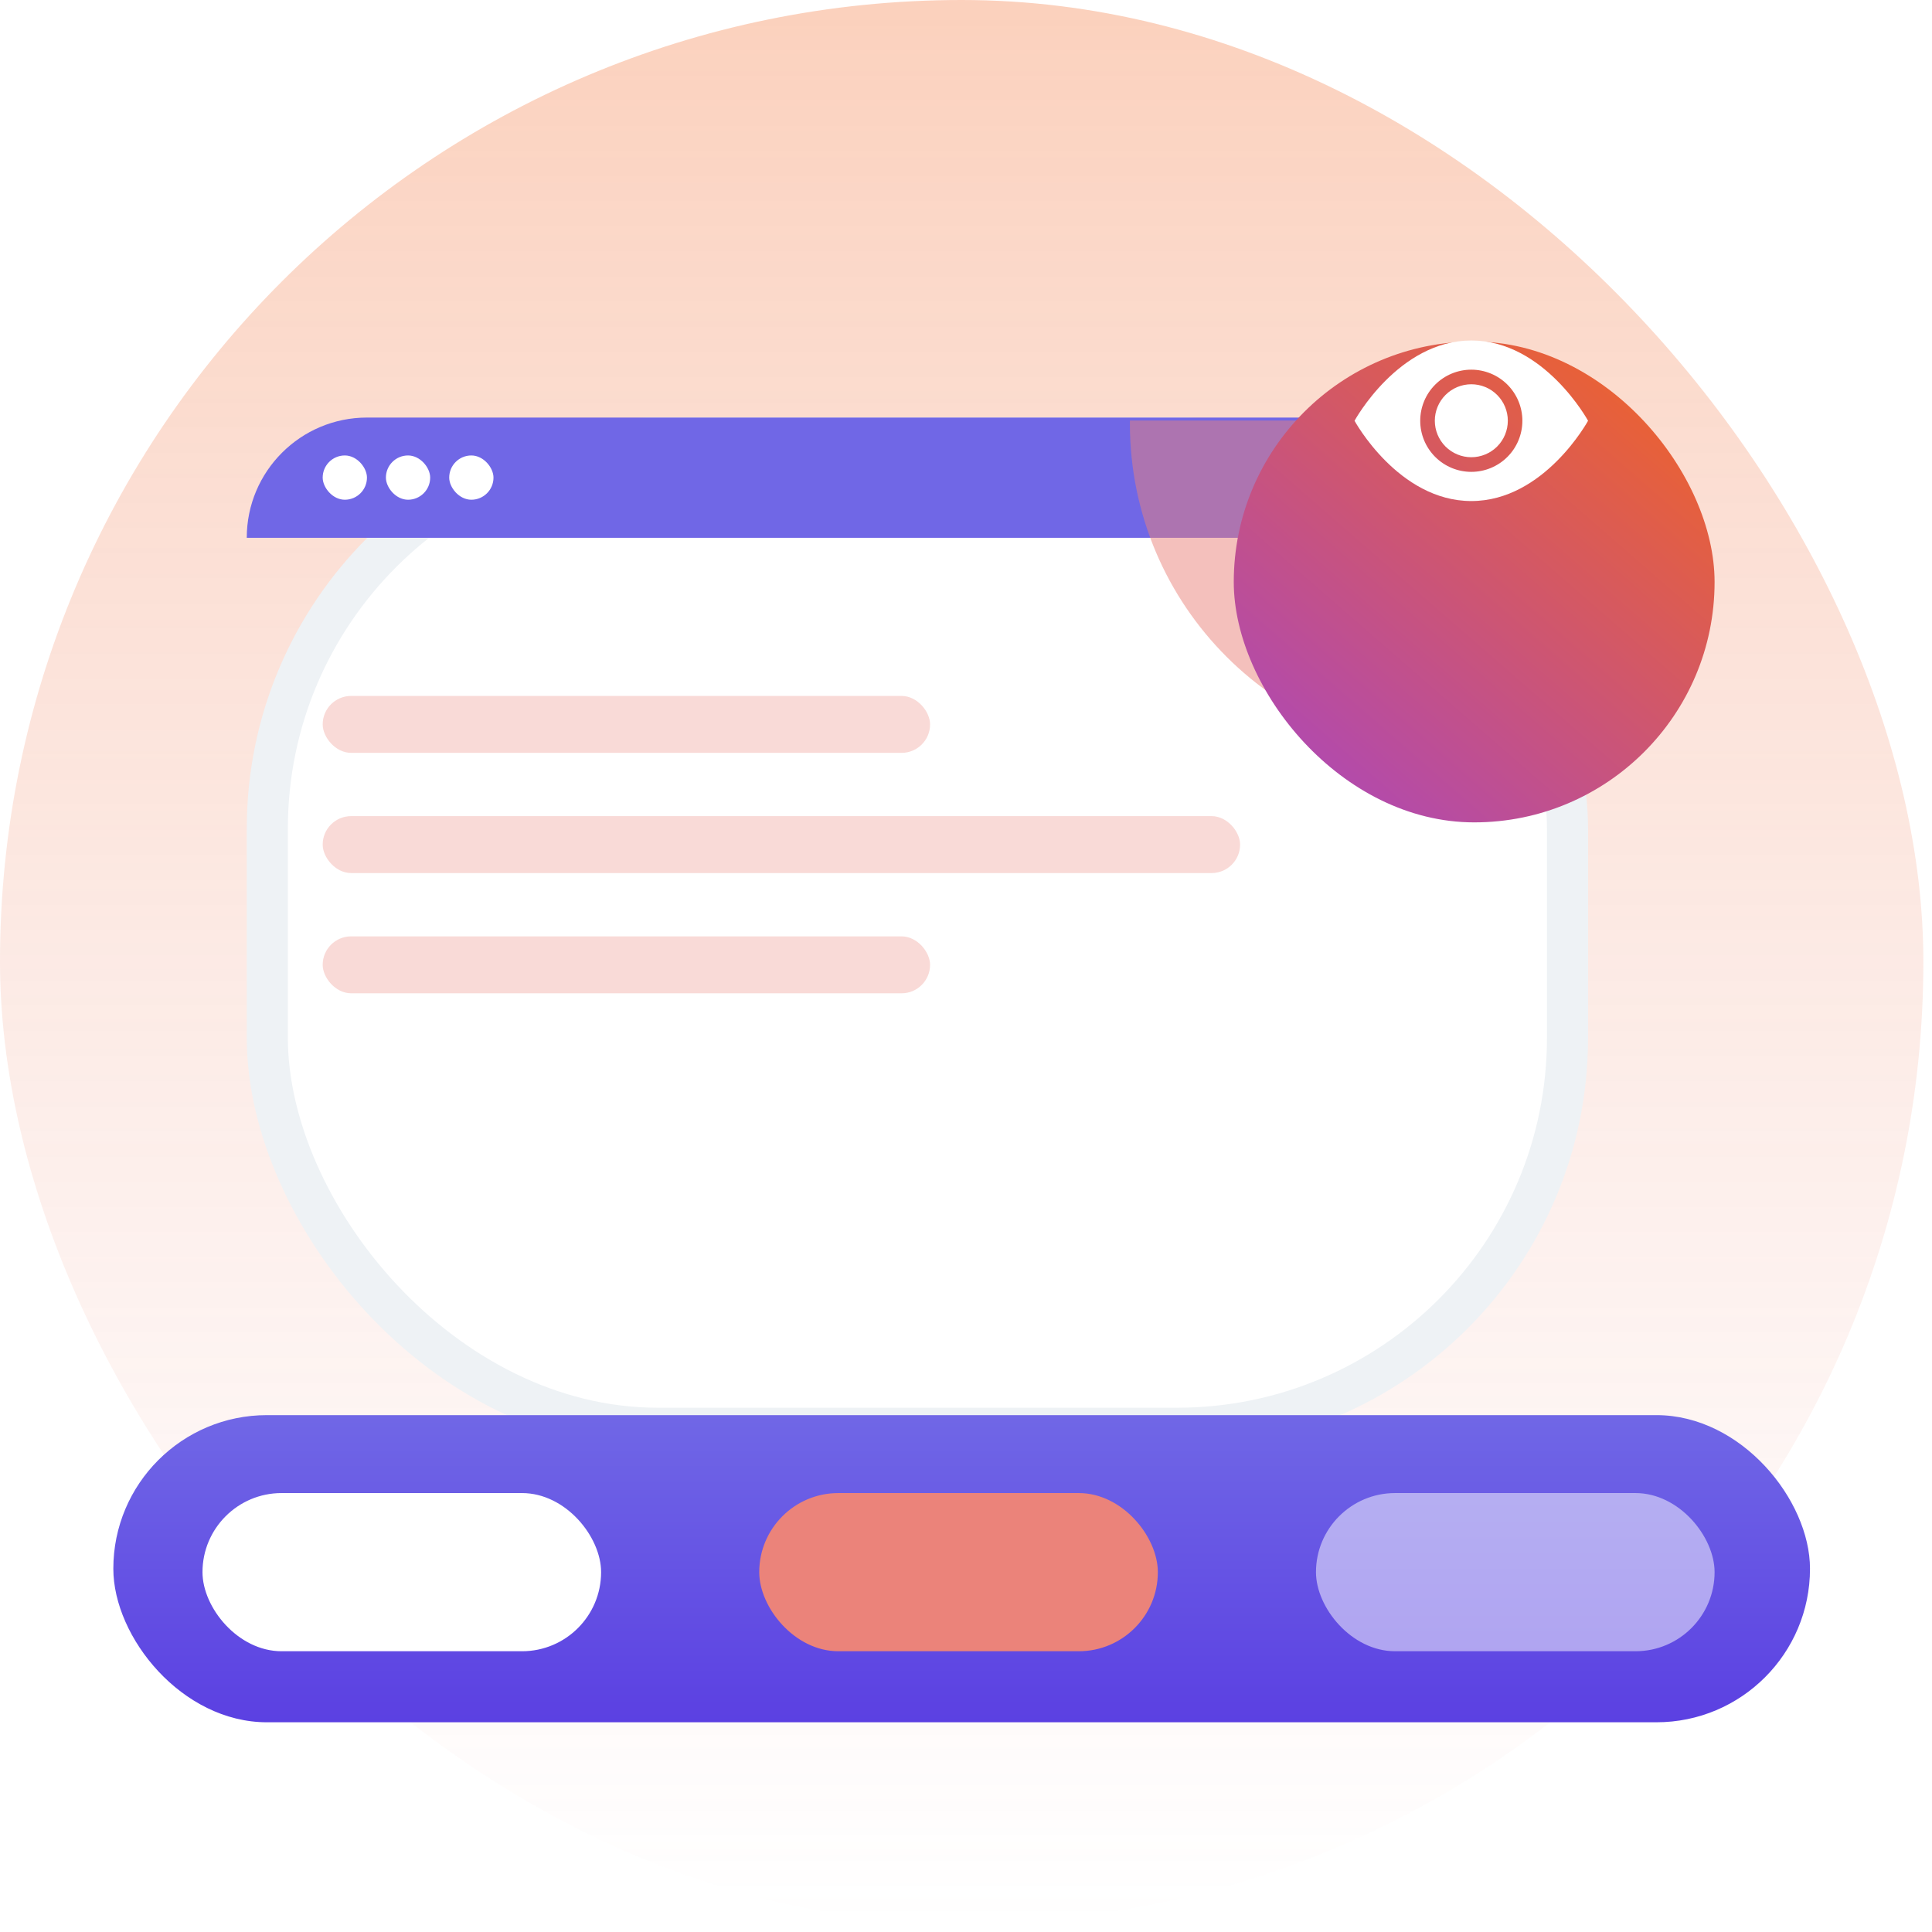
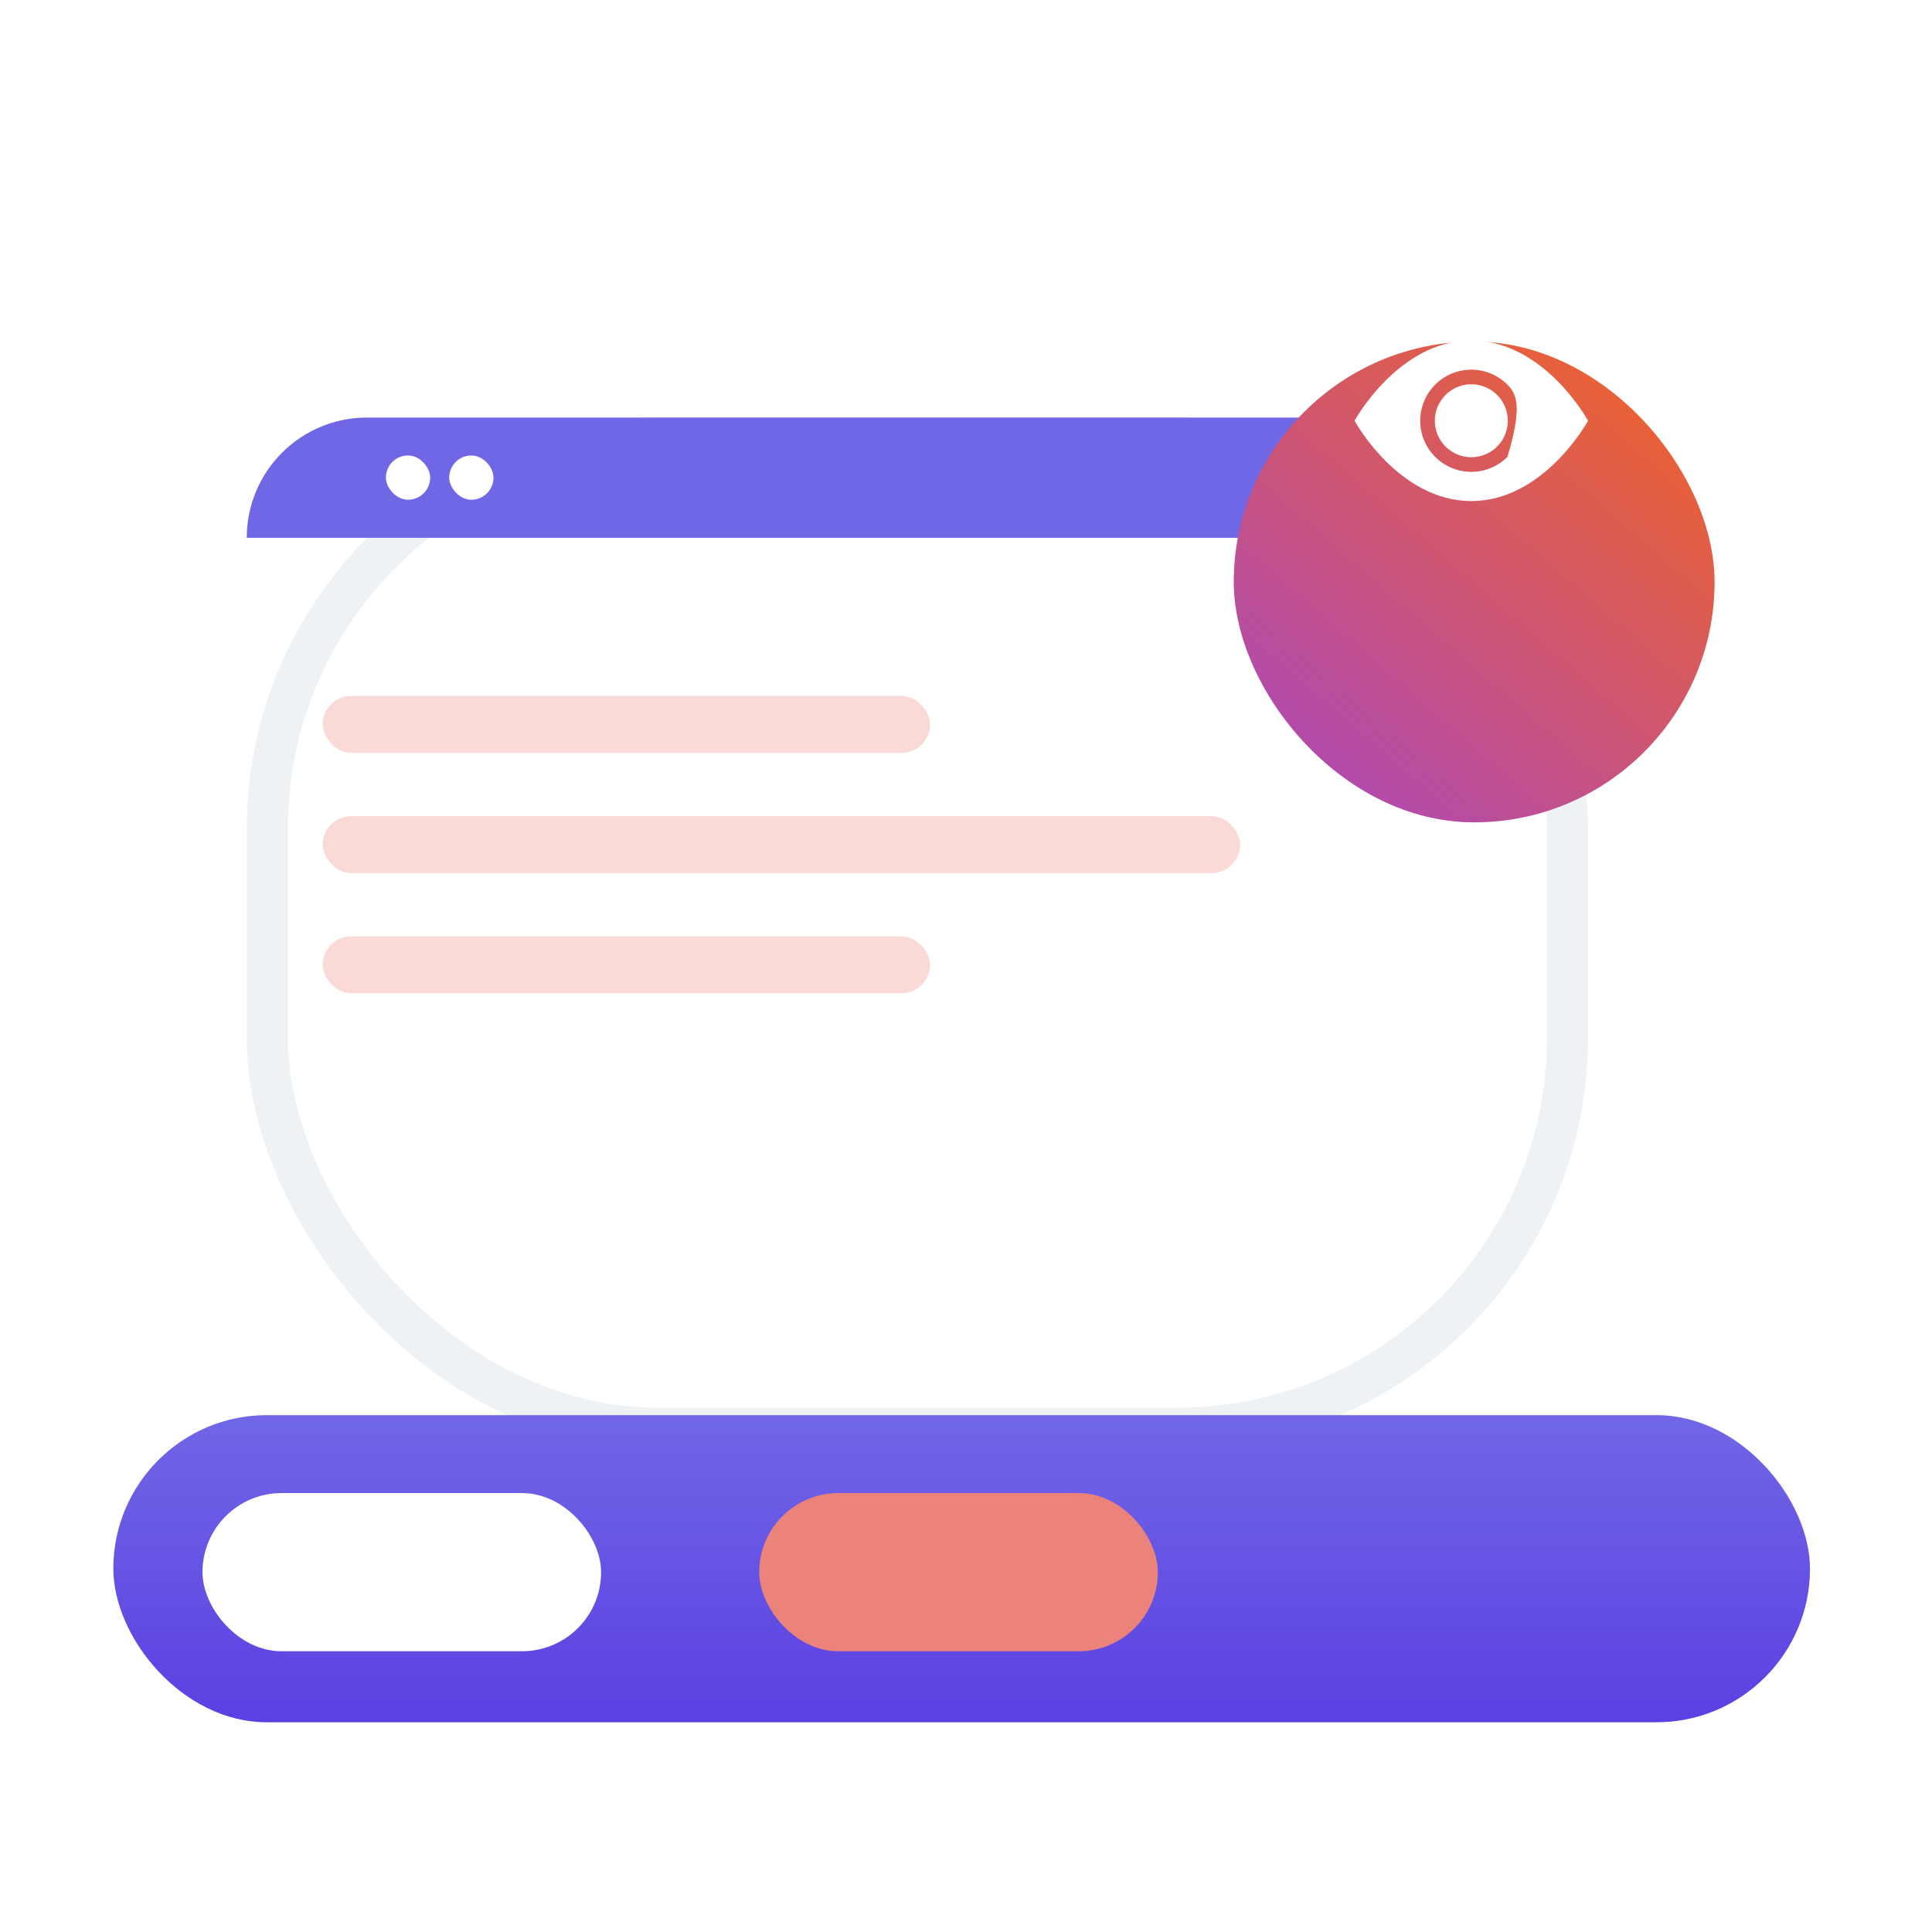
<svg xmlns="http://www.w3.org/2000/svg" width="47" height="47" viewBox="0 0 47 47" fill="none">
-   <rect opacity="0.3" width="46.79" height="46.79" rx="23.395" fill="url(#paint0_linear_10675_48658)" />
  <rect x="6.503" y="10.658" width="31.63" height="24.088" rx="9.5" fill="white" stroke="#EEF2F5" />
  <path d="M6.003 13.083C6.003 11.467 7.312 10.158 8.927 10.158H35.708C37.324 10.158 38.633 11.467 38.633 13.083H6.003Z" fill="#7067E6" />
-   <rect x="7.85" y="11.08" width="1.077" height="1.077" rx="0.539" fill="white" />
  <rect x="9.388" y="11.08" width="1.077" height="1.077" rx="0.539" fill="white" />
  <rect x="10.928" y="11.08" width="1.077" height="1.077" rx="0.539" fill="white" />
  <rect x="2.757" y="34.426" width="41.275" height="7.472" rx="3.736" fill="url(#paint1_linear_10675_48658)" />
  <rect x="4.926" y="36.322" width="9.697" height="3.848" rx="1.924" fill="white" />
  <rect x="18.47" y="36.322" width="9.697" height="3.848" rx="1.924" fill="#EB837A" />
-   <rect opacity="0.5" x="32.014" y="36.322" width="9.697" height="3.848" rx="1.924" fill="white" />
  <rect opacity="0.3" x="7.85" y="16.93" width="14.776" height="1.385" rx="0.693" fill="#EB837A" />
  <rect opacity="0.3" x="7.85" y="22.779" width="14.776" height="1.385" rx="0.693" fill="#EB837A" />
  <rect opacity="0.3" x="7.85" y="19.854" width="22.318" height="1.385" rx="0.693" fill="#EB837A" />
-   <path opacity="0.5" fill-rule="evenodd" clip-rule="evenodd" d="M27.488 10.23C27.487 10.254 27.487 10.278 27.487 10.302C27.487 14.733 31.079 18.326 35.511 18.326H38.607V10.23H27.488Z" fill="#EB837A" />
  <g filter="url(#filter0_d_10675_48658)">
    <rect x="30.014" y="4.309" width="11.697" height="11.697" rx="5.849" fill="url(#paint2_linear_10675_48658)" />
  </g>
  <path d="M36.681 10.235C36.681 10.471 36.587 10.697 36.421 10.863C36.254 11.029 36.028 11.123 35.793 11.123C35.557 11.123 35.332 11.029 35.165 10.863C34.999 10.697 34.905 10.471 34.905 10.235C34.905 10 34.999 9.774 35.165 9.608C35.332 9.441 35.557 9.348 35.793 9.348C36.028 9.348 36.254 9.441 36.421 9.608C36.587 9.774 36.681 10 36.681 10.235Z" fill="white" />
-   <path d="M32.952 10.236C32.952 10.236 34.017 8.283 35.793 8.283C37.568 8.283 38.633 10.236 38.633 10.236C38.633 10.236 37.568 12.189 35.793 12.189C34.017 12.189 32.952 10.236 32.952 10.236ZM35.793 11.479C36.122 11.479 36.438 11.348 36.671 11.115C36.904 10.882 37.035 10.566 37.035 10.236C37.035 9.906 36.904 9.59 36.671 9.357C36.438 9.124 36.122 8.993 35.793 8.993C35.463 8.993 35.147 9.124 34.914 9.357C34.681 9.59 34.55 9.906 34.55 10.236C34.55 10.566 34.681 10.882 34.914 11.115C35.147 11.348 35.463 11.479 35.793 11.479Z" fill="white" />
+   <path d="M32.952 10.236C32.952 10.236 34.017 8.283 35.793 8.283C37.568 8.283 38.633 10.236 38.633 10.236C38.633 10.236 37.568 12.189 35.793 12.189C34.017 12.189 32.952 10.236 32.952 10.236ZM35.793 11.479C36.122 11.479 36.438 11.348 36.671 11.115C37.035 9.906 36.904 9.59 36.671 9.357C36.438 9.124 36.122 8.993 35.793 8.993C35.463 8.993 35.147 9.124 34.914 9.357C34.681 9.59 34.55 9.906 34.55 10.236C34.55 10.566 34.681 10.882 34.914 11.115C35.147 11.348 35.463 11.479 35.793 11.479Z" fill="white" />
  <defs>
    <filter id="filter0_d_10675_48658" x="26.014" y="4.309" width="19.697" height="19.697" filterUnits="userSpaceOnUse" color-interpolation-filters="sRGB">
      <feFlood flood-opacity="0" result="BackgroundImageFix" />
      <feColorMatrix in="SourceAlpha" type="matrix" values="0 0 0 0 0 0 0 0 0 0 0 0 0 0 0 0 0 0 127 0" result="hardAlpha" />
      <feOffset dy="4" />
      <feGaussianBlur stdDeviation="2" />
      <feComposite in2="hardAlpha" operator="out" />
      <feColorMatrix type="matrix" values="0 0 0 0 0 0 0 0 0 0 0 0 0 0 0 0 0 0 0.25 0" />
      <feBlend mode="normal" in2="BackgroundImageFix" result="effect1_dropShadow_10675_48658" />
      <feBlend mode="normal" in="SourceGraphic" in2="effect1_dropShadow_10675_48658" result="shape" />
    </filter>
    <linearGradient id="paint0_linear_10675_48658" x1="23.395" y1="0" x2="23.395" y2="46.79" gradientUnits="userSpaceOnUse">
      <stop stop-color="#F26522" />
      <stop offset="1" stop-color="#EB837A" stop-opacity="0" />
    </linearGradient>
    <linearGradient id="paint1_linear_10675_48658" x1="23.394" y1="34.426" x2="23.394" y2="41.898" gradientUnits="userSpaceOnUse">
      <stop stop-color="#7067E6" />
      <stop offset="1" stop-color="#5B40E2" />
    </linearGradient>
    <linearGradient id="paint2_linear_10675_48658" x1="40.327" y1="3.632" x2="30.278" y2="15.178" gradientUnits="userSpaceOnUse">
      <stop stop-color="#F26522" />
      <stop offset="1" stop-color="#AB47BC" />
    </linearGradient>
  </defs>
</svg>